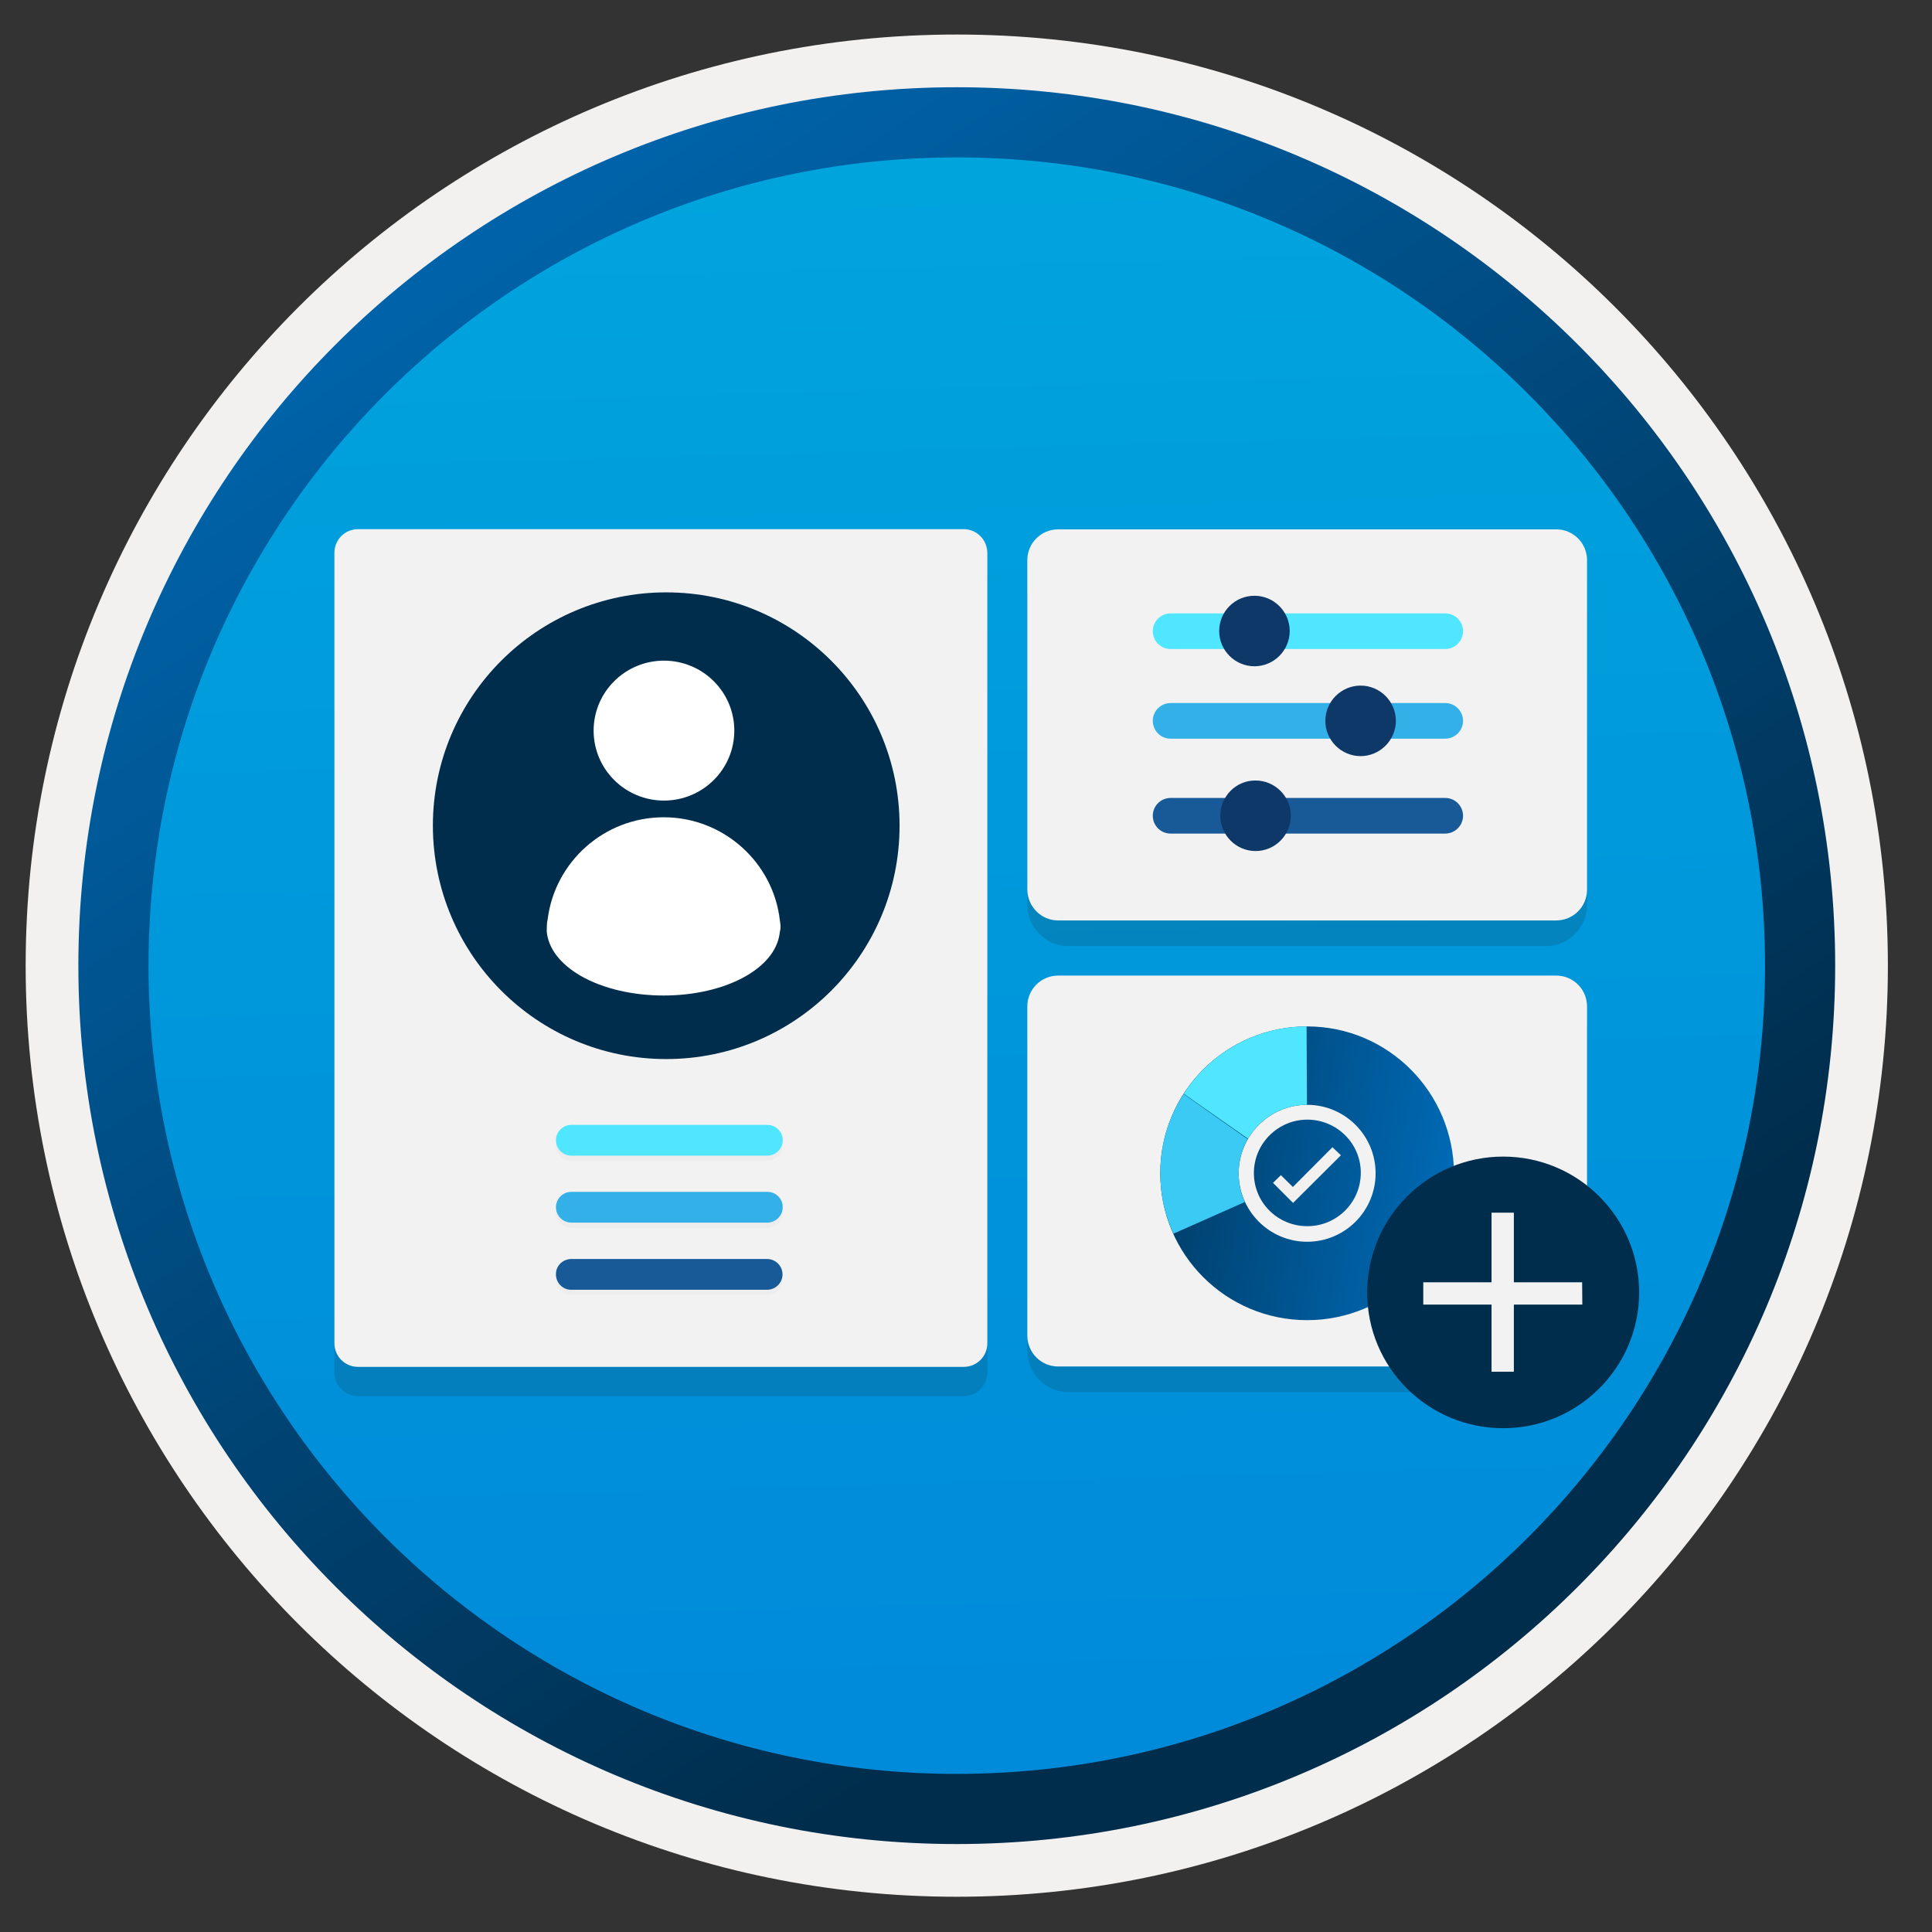
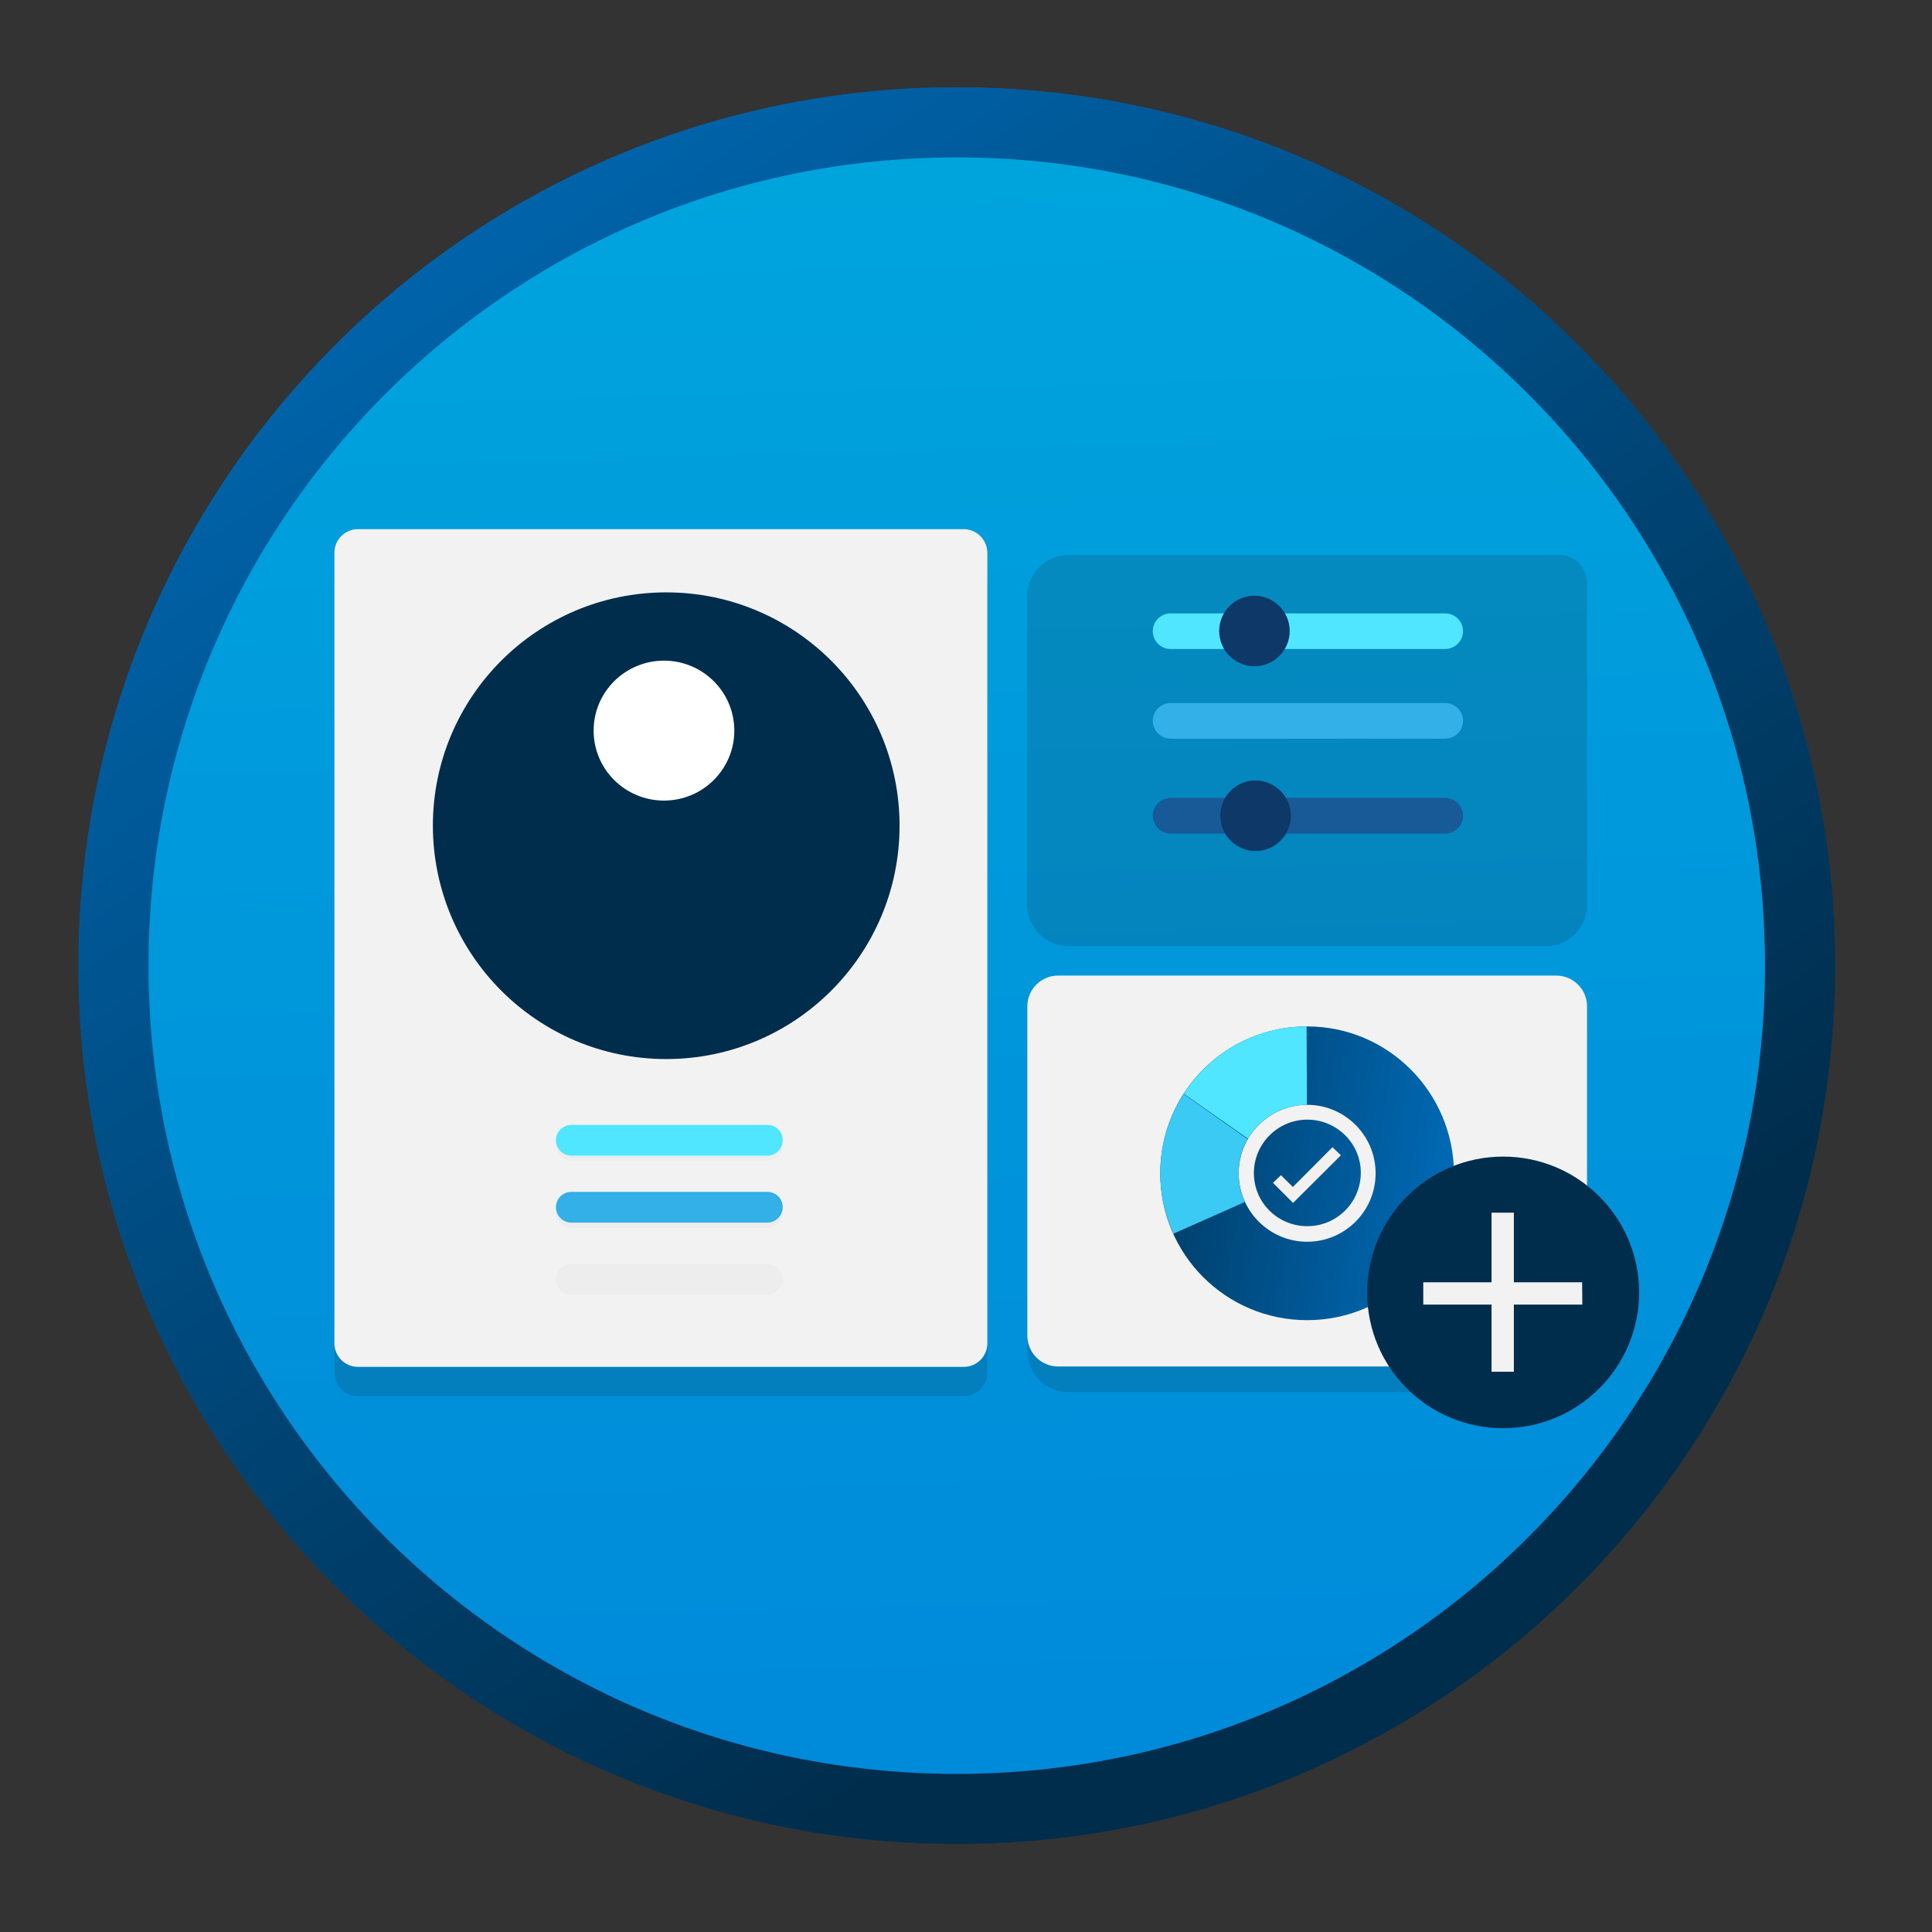
<svg xmlns="http://www.w3.org/2000/svg" width="103" height="103" viewBox="0 0 103 103" fill="none">
  <rect x="0" y="0" width="103" height="103" fill="#333333" stroke="none" />
  <path d="M51.008 98.291C25.158 98.291 4.198 77.341 4.198 51.481C4.198 25.621 25.158 4.671 51.008 4.671C76.858 4.671 97.818 25.631 97.818 51.481C97.818 77.331 76.858 98.291 51.008 98.291Z" fill="url(#paint0_linear)" />
-   <path fill-rule="evenodd" clip-rule="evenodd" d="M96.908 51.481C96.908 76.831 76.358 97.381 51.008 97.381C25.658 97.381 5.108 76.831 5.108 51.481C5.108 26.131 25.658 5.581 51.008 5.581C76.358 5.581 96.908 26.131 96.908 51.481ZM51.008 1.841C78.428 1.841 100.648 24.061 100.648 51.481C100.648 78.901 78.418 101.121 51.008 101.121C23.588 101.121 1.368 78.891 1.368 51.481C1.368 24.061 23.588 1.841 51.008 1.841Z" fill="#F2F1F0" />
  <path fill-rule="evenodd" clip-rule="evenodd" d="M94.098 51.481C94.098 75.281 74.808 94.571 51.008 94.571C27.208 94.571 7.918 75.281 7.918 51.481C7.918 27.681 27.208 8.391 51.008 8.391C74.808 8.391 94.098 27.681 94.098 51.481ZM51.008 4.651C76.868 4.651 97.838 25.621 97.838 51.481C97.838 77.341 76.868 98.311 51.008 98.311C25.148 98.311 4.178 77.341 4.178 51.481C4.178 25.621 25.138 4.651 51.008 4.651Z" fill="url(#paint1_linear)" />
  <path opacity="0.15" d="M51.378 29.771H19.088C18.388 29.771 17.828 30.331 17.828 31.031V73.171C17.828 73.871 18.388 74.431 19.088 74.431H51.378C52.078 74.431 52.638 73.871 52.638 73.171V31.031C52.628 30.331 52.068 29.771 51.378 29.771Z" fill="#1F1D20" />
  <path d="M51.378 28.211H19.088C18.388 28.211 17.828 28.771 17.828 29.471V71.611C17.828 72.311 18.388 72.871 19.088 72.871H51.378C52.078 72.871 52.638 72.311 52.638 71.611V29.471C52.628 28.771 52.068 28.211 51.378 28.211Z" fill="#F2F2F2" />
  <path opacity="0.15" d="M83.139 29.591H56.969C55.759 29.591 54.769 30.571 54.769 31.791V48.241C54.769 49.451 55.749 50.441 56.969 50.441H82.409C83.619 50.441 84.609 49.461 84.609 48.241V31.061C84.599 30.241 83.939 29.591 83.139 29.591Z" fill="#1F1D20" />
-   <path d="M56.409 49.071H82.969C83.869 49.071 84.609 48.341 84.609 47.431V29.861C84.609 28.961 83.879 28.221 82.969 28.221H56.409C55.509 28.221 54.769 28.951 54.769 29.861V47.431C54.779 48.331 55.509 49.071 56.409 49.071Z" fill="#F2F2F2" />
  <path opacity="0.15" d="M83.139 53.371H56.969C55.759 53.371 54.769 54.351 54.769 55.571V72.021C54.769 73.231 55.749 74.221 56.969 74.221H82.409C83.619 74.221 84.609 73.241 84.609 72.021V54.841C84.599 54.031 83.939 53.371 83.139 53.371Z" fill="#1F1D20" />
  <path d="M56.409 72.851H82.969C83.869 72.851 84.609 72.121 84.609 71.211V53.651C84.609 52.751 83.879 52.011 82.969 52.011H56.409C55.509 52.011 54.769 52.741 54.769 53.651V71.221C54.779 72.121 55.509 72.851 56.409 72.851Z" fill="#F2F2F2" />
  <path d="M77.998 33.651C77.998 33.131 77.578 32.701 77.048 32.701H62.408C61.888 32.701 61.458 33.121 61.458 33.651C61.458 34.171 61.878 34.601 62.408 34.601H77.058C77.578 34.591 77.998 34.171 77.998 33.651Z" fill="#50E6FF" />
  <path d="M64.998 33.641C64.998 34.681 65.848 35.521 66.878 35.521C67.918 35.521 68.758 34.671 68.758 33.641C68.758 32.601 67.908 31.761 66.878 31.761C65.838 31.761 64.998 32.601 64.998 33.641Z" fill="#0D3868" />
  <path d="M77.998 38.431C77.998 37.911 77.578 37.481 77.048 37.481H62.408C61.888 37.481 61.458 37.901 61.458 38.431C61.458 38.951 61.878 39.381 62.408 39.381H77.058C77.578 39.371 77.998 38.951 77.998 38.431Z" fill="#32B0E7" />
-   <path d="M70.658 38.431C70.658 39.471 71.508 40.311 72.538 40.311C73.568 40.311 74.418 39.461 74.418 38.431C74.418 37.391 73.568 36.551 72.538 36.551C71.508 36.551 70.658 37.391 70.658 38.431Z" fill="#0D3868" />
  <path d="M77.998 43.491C77.998 42.971 77.578 42.541 77.048 42.541H62.408C61.888 42.541 61.458 42.961 61.458 43.491C61.458 44.011 61.878 44.441 62.408 44.441H77.058C77.578 44.431 77.998 44.011 77.998 43.491Z" fill="#185A97" />
  <path d="M65.058 43.491C65.058 44.531 65.908 45.371 66.938 45.371C67.978 45.371 68.818 44.521 68.818 43.491C68.818 42.451 67.968 41.611 66.938 41.611C65.898 41.601 65.058 42.451 65.058 43.491Z" fill="#0D3868" />
  <path d="M69.698 65.371C71.268 65.371 72.548 64.101 72.548 62.521C72.548 60.951 71.258 59.691 69.698 59.691C68.138 59.691 66.848 60.961 66.848 62.541C66.848 64.121 68.128 65.371 69.698 65.371Z" fill="url(#paint2_linear)" />
  <path d="M71.037 61.161L68.927 63.281L68.287 62.651L67.867 63.061L68.937 64.131L71.487 61.591L71.037 61.161Z" fill="#F2F1F0" />
  <path d="M69.687 54.721C65.357 54.721 61.857 58.221 61.857 62.551C61.857 66.881 65.357 70.381 69.687 70.381C74.017 70.381 77.517 66.881 77.517 62.551C77.487 58.221 73.997 54.721 69.687 54.721ZM69.687 66.201C67.677 66.201 66.037 64.561 66.037 62.551C66.037 60.541 67.677 58.901 69.687 58.901C71.697 58.901 73.337 60.531 73.337 62.551C73.337 64.571 71.697 66.201 69.687 66.201Z" fill="url(#paint3_linear)" />
  <path d="M69.677 58.901L69.657 54.721C66.917 54.731 64.497 56.151 63.107 58.311L66.537 60.711C67.147 59.641 68.327 58.901 69.677 58.901Z" fill="#50E6FF" />
  <path d="M66.037 62.551C66.037 61.881 66.207 61.261 66.517 60.731L63.097 58.321L63.087 58.351C62.307 59.551 61.857 60.991 61.857 62.551C61.857 63.701 62.107 64.791 62.557 65.771L66.367 64.081C66.147 63.621 66.037 63.101 66.037 62.551Z" fill="#3BCAF4" />
  <path d="M80.138 76.141C84.138 76.141 87.388 72.901 87.388 68.891C87.378 64.891 84.128 61.661 80.138 61.661C76.148 61.661 72.888 64.901 72.888 68.911C72.888 72.911 76.128 76.141 80.138 76.141Z" fill="#002D4C" />
  <path d="M80.708 64.651H79.518V73.131H80.708V64.651Z" fill="#F2F2F2" />
  <path d="M84.348 68.361H75.878V69.551H84.358L84.348 68.361Z" fill="#F2F2F2" />
  <path d="M35.518 56.461C42.388 56.461 47.958 50.891 47.958 44.021C47.958 37.151 42.388 31.581 35.518 31.581C28.648 31.581 23.078 37.151 23.078 44.021C23.088 50.891 28.648 56.461 35.518 56.461Z" fill="#002D4C" />
-   <path d="M41.578 49.081C41.238 46.001 38.588 43.571 35.388 43.571C32.208 43.571 29.588 45.941 29.198 49.001C29.148 49.211 29.148 49.451 29.148 49.661C29.228 50.531 29.828 51.371 30.968 52.031C33.398 53.421 37.368 53.421 39.778 52.031C40.918 51.371 41.498 50.531 41.578 49.661C41.638 49.471 41.608 49.261 41.578 49.081Z" fill="white" />
  <path d="M35.398 42.681C37.468 42.681 39.148 41.011 39.148 38.951C39.148 36.891 37.468 35.221 35.398 35.221C33.328 35.221 31.648 36.891 31.648 38.951C31.648 41.011 33.328 42.681 35.398 42.681Z" fill="white" />
  <g opacity="0.15">
    <path opacity="0.15" d="M40.908 60.241H30.458C30.008 60.241 29.638 60.611 29.638 61.061C29.638 61.511 30.008 61.881 30.458 61.881H40.908C41.358 61.881 41.728 61.511 41.728 61.061C41.738 60.611 41.368 60.241 40.908 60.241Z" fill="#1F1D20" />
    <path opacity="0.15" d="M40.908 63.821H30.458C30.008 63.821 29.638 64.191 29.638 64.641C29.638 65.091 30.008 65.461 30.458 65.461H40.908C41.358 65.461 41.728 65.091 41.728 64.641C41.738 64.181 41.368 63.821 40.908 63.821Z" fill="#1F1D20" />
    <path opacity="0.15" fill-rule="evenodd" clip-rule="evenodd" d="M30.458 67.391H40.898C41.348 67.391 41.718 67.761 41.718 68.211C41.718 68.661 41.348 69.031 40.898 69.031H30.458C30.008 69.031 29.638 68.661 29.638 68.211C29.628 67.771 29.998 67.391 30.458 67.391Z" fill="#1F1D20" />
  </g>
  <path d="M40.908 59.971H30.458C30.008 59.971 29.638 60.341 29.638 60.791C29.638 61.241 30.008 61.611 30.458 61.611H40.908C41.358 61.611 41.728 61.241 41.728 60.791C41.738 60.341 41.368 59.971 40.908 59.971Z" fill="#50E6FF" />
  <path d="M40.908 63.541H30.458C30.008 63.541 29.638 63.911 29.638 64.361C29.638 64.811 30.008 65.181 30.458 65.181H40.908C41.358 65.181 41.728 64.811 41.728 64.361C41.738 63.911 41.368 63.541 40.908 63.541Z" fill="#32B0E7" />
-   <path fill-rule="evenodd" clip-rule="evenodd" d="M30.458 67.121H40.898C41.348 67.121 41.718 67.491 41.718 67.941C41.718 68.391 41.348 68.761 40.898 68.761H30.458C30.008 68.771 29.638 68.391 29.638 67.941C29.628 67.491 29.998 67.121 30.458 67.121Z" fill="#185A97" />
  <defs>
    <linearGradient id="paint0_linear" x1="49.238" y1="-13.309" x2="53.22" y2="132.462" gradientUnits="userSpaceOnUse">
      <stop stop-color="#00ABDE" />
      <stop offset="1" stop-color="#007ED8" />
    </linearGradient>
    <linearGradient id="paint1_linear" x1="2.441" y1="-20.144" x2="97.969" y2="120.738" gradientUnits="userSpaceOnUse">
      <stop stop-color="#007ED8" />
      <stop offset="0.707" stop-color="#002D4C" />
    </linearGradient>
    <linearGradient id="paint2_linear" x1="84.295" y1="64.862" x2="44.533" y2="58.522" gradientUnits="userSpaceOnUse">
      <stop stop-color="#007ED8" />
      <stop offset="0.707" stop-color="#002D4C" />
    </linearGradient>
    <linearGradient id="paint3_linear" x1="84.292" y1="64.881" x2="44.53" y2="58.541" gradientUnits="userSpaceOnUse">
      <stop stop-color="#007ED8" />
      <stop offset="0.707" stop-color="#002D4C" />
    </linearGradient>
  </defs>
</svg>